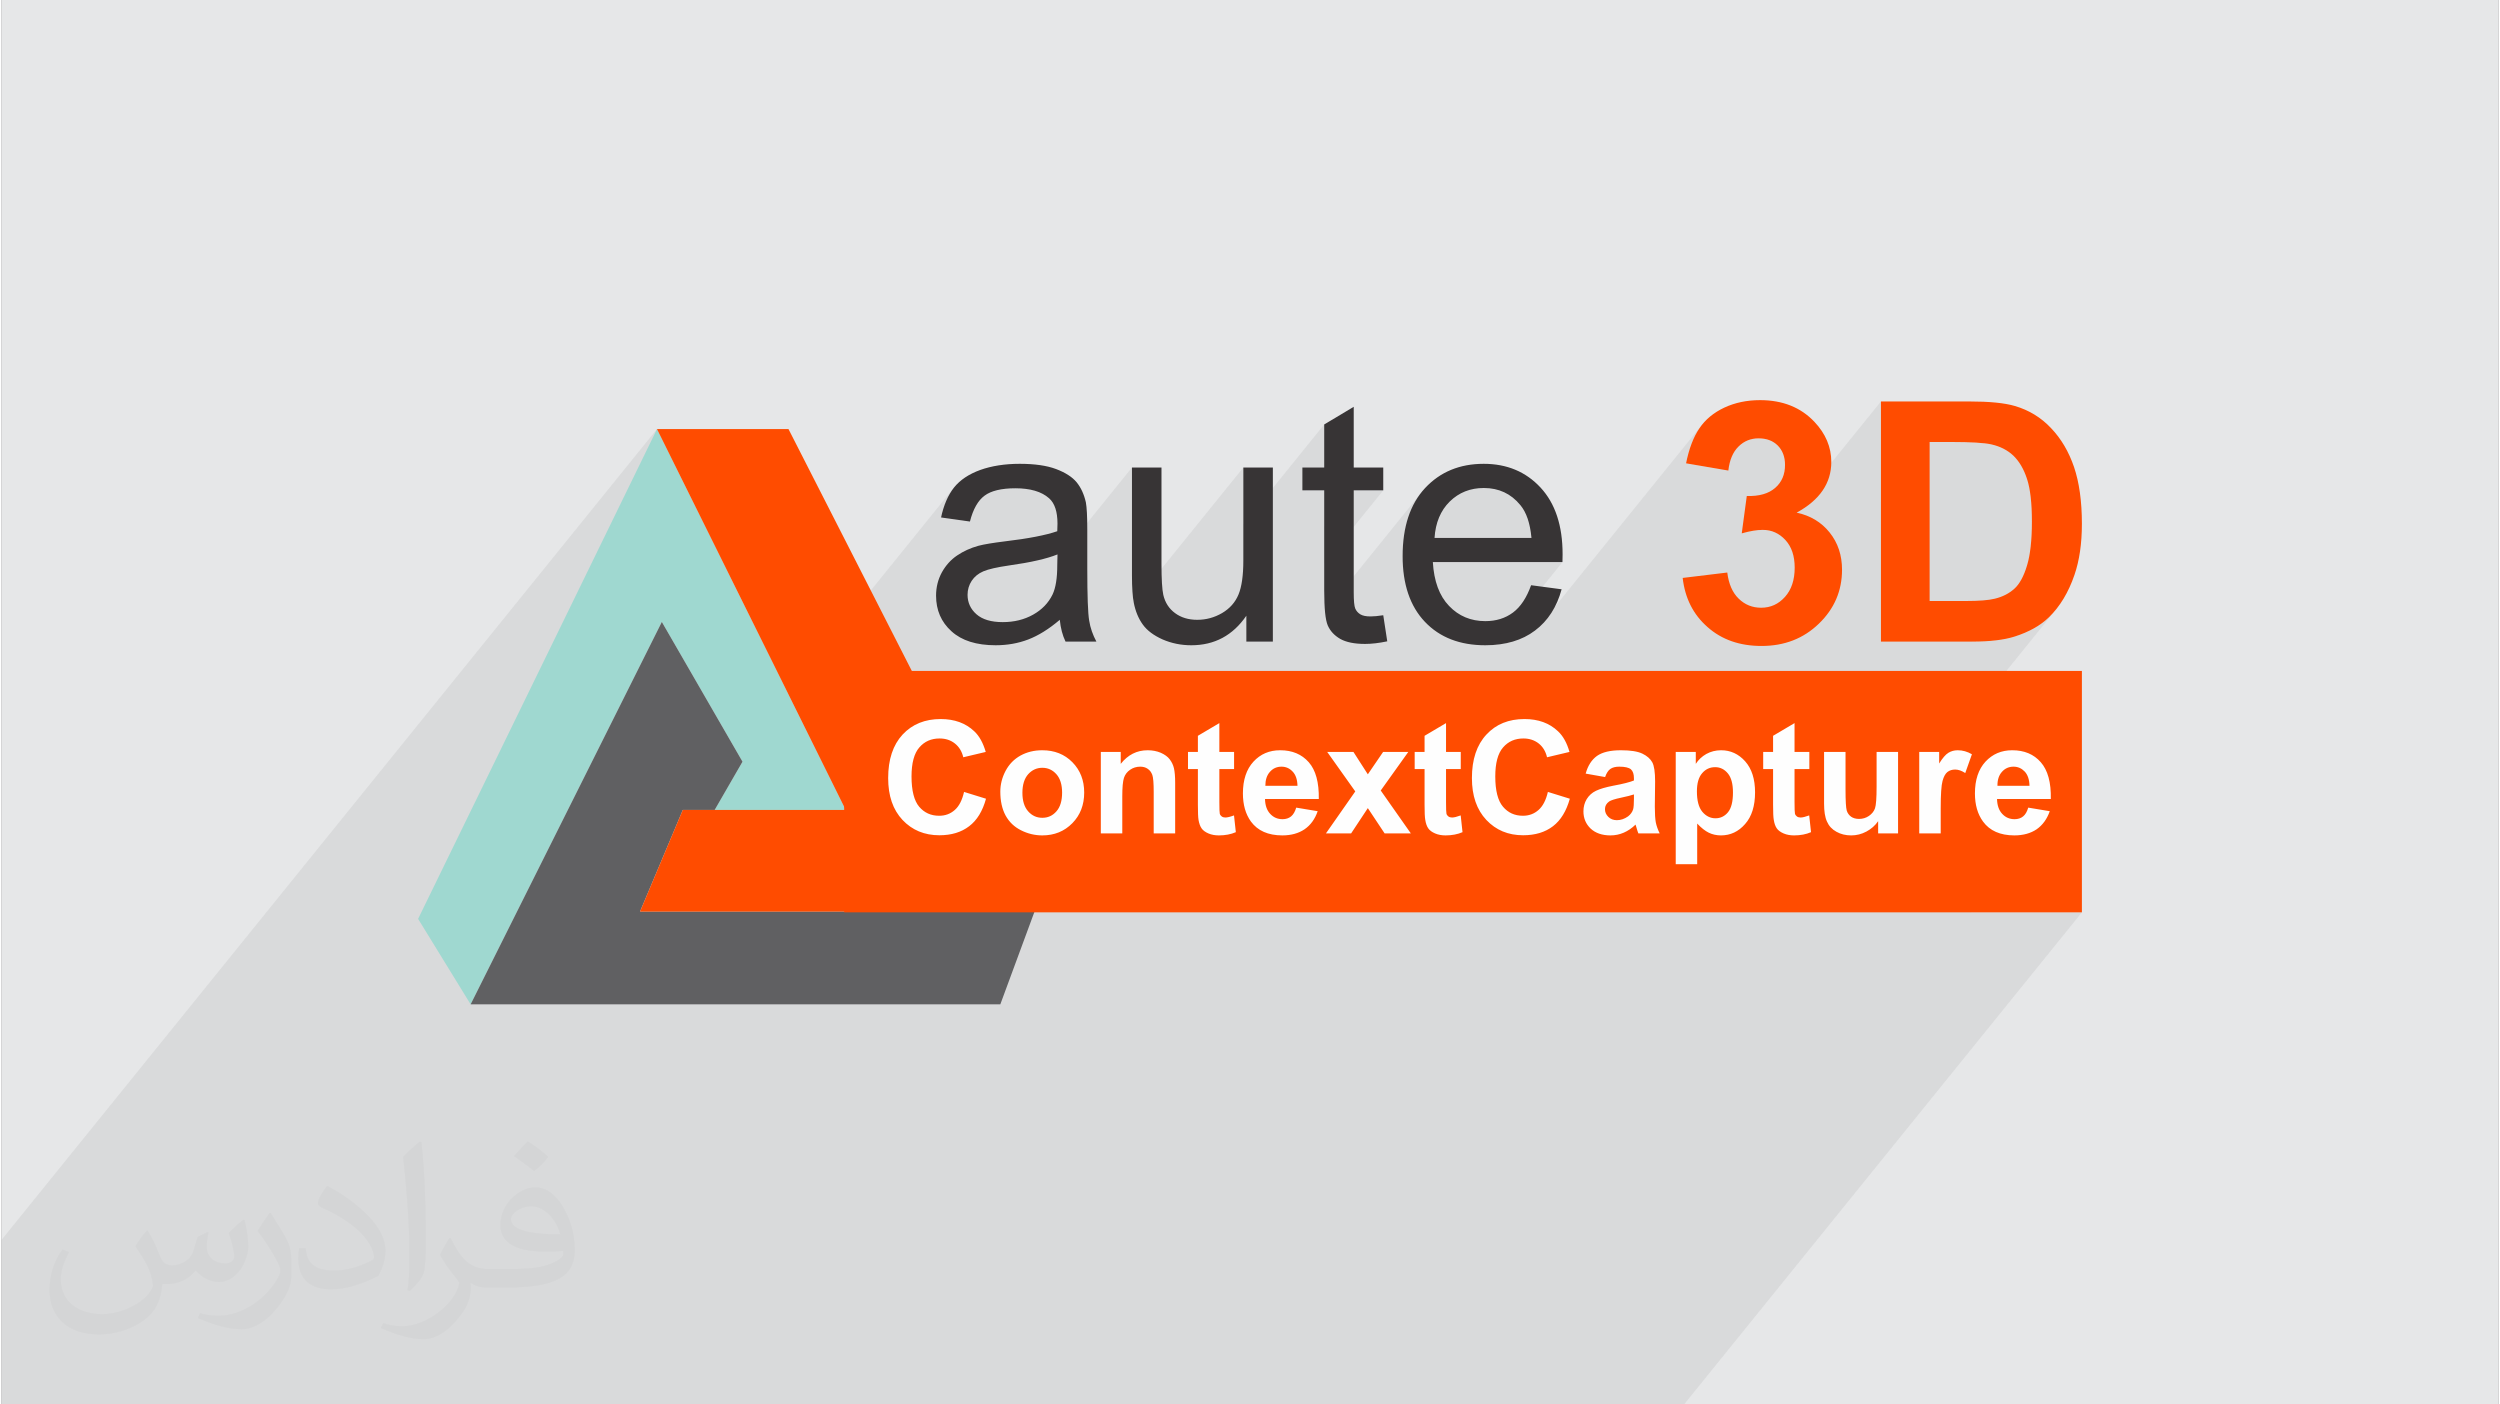
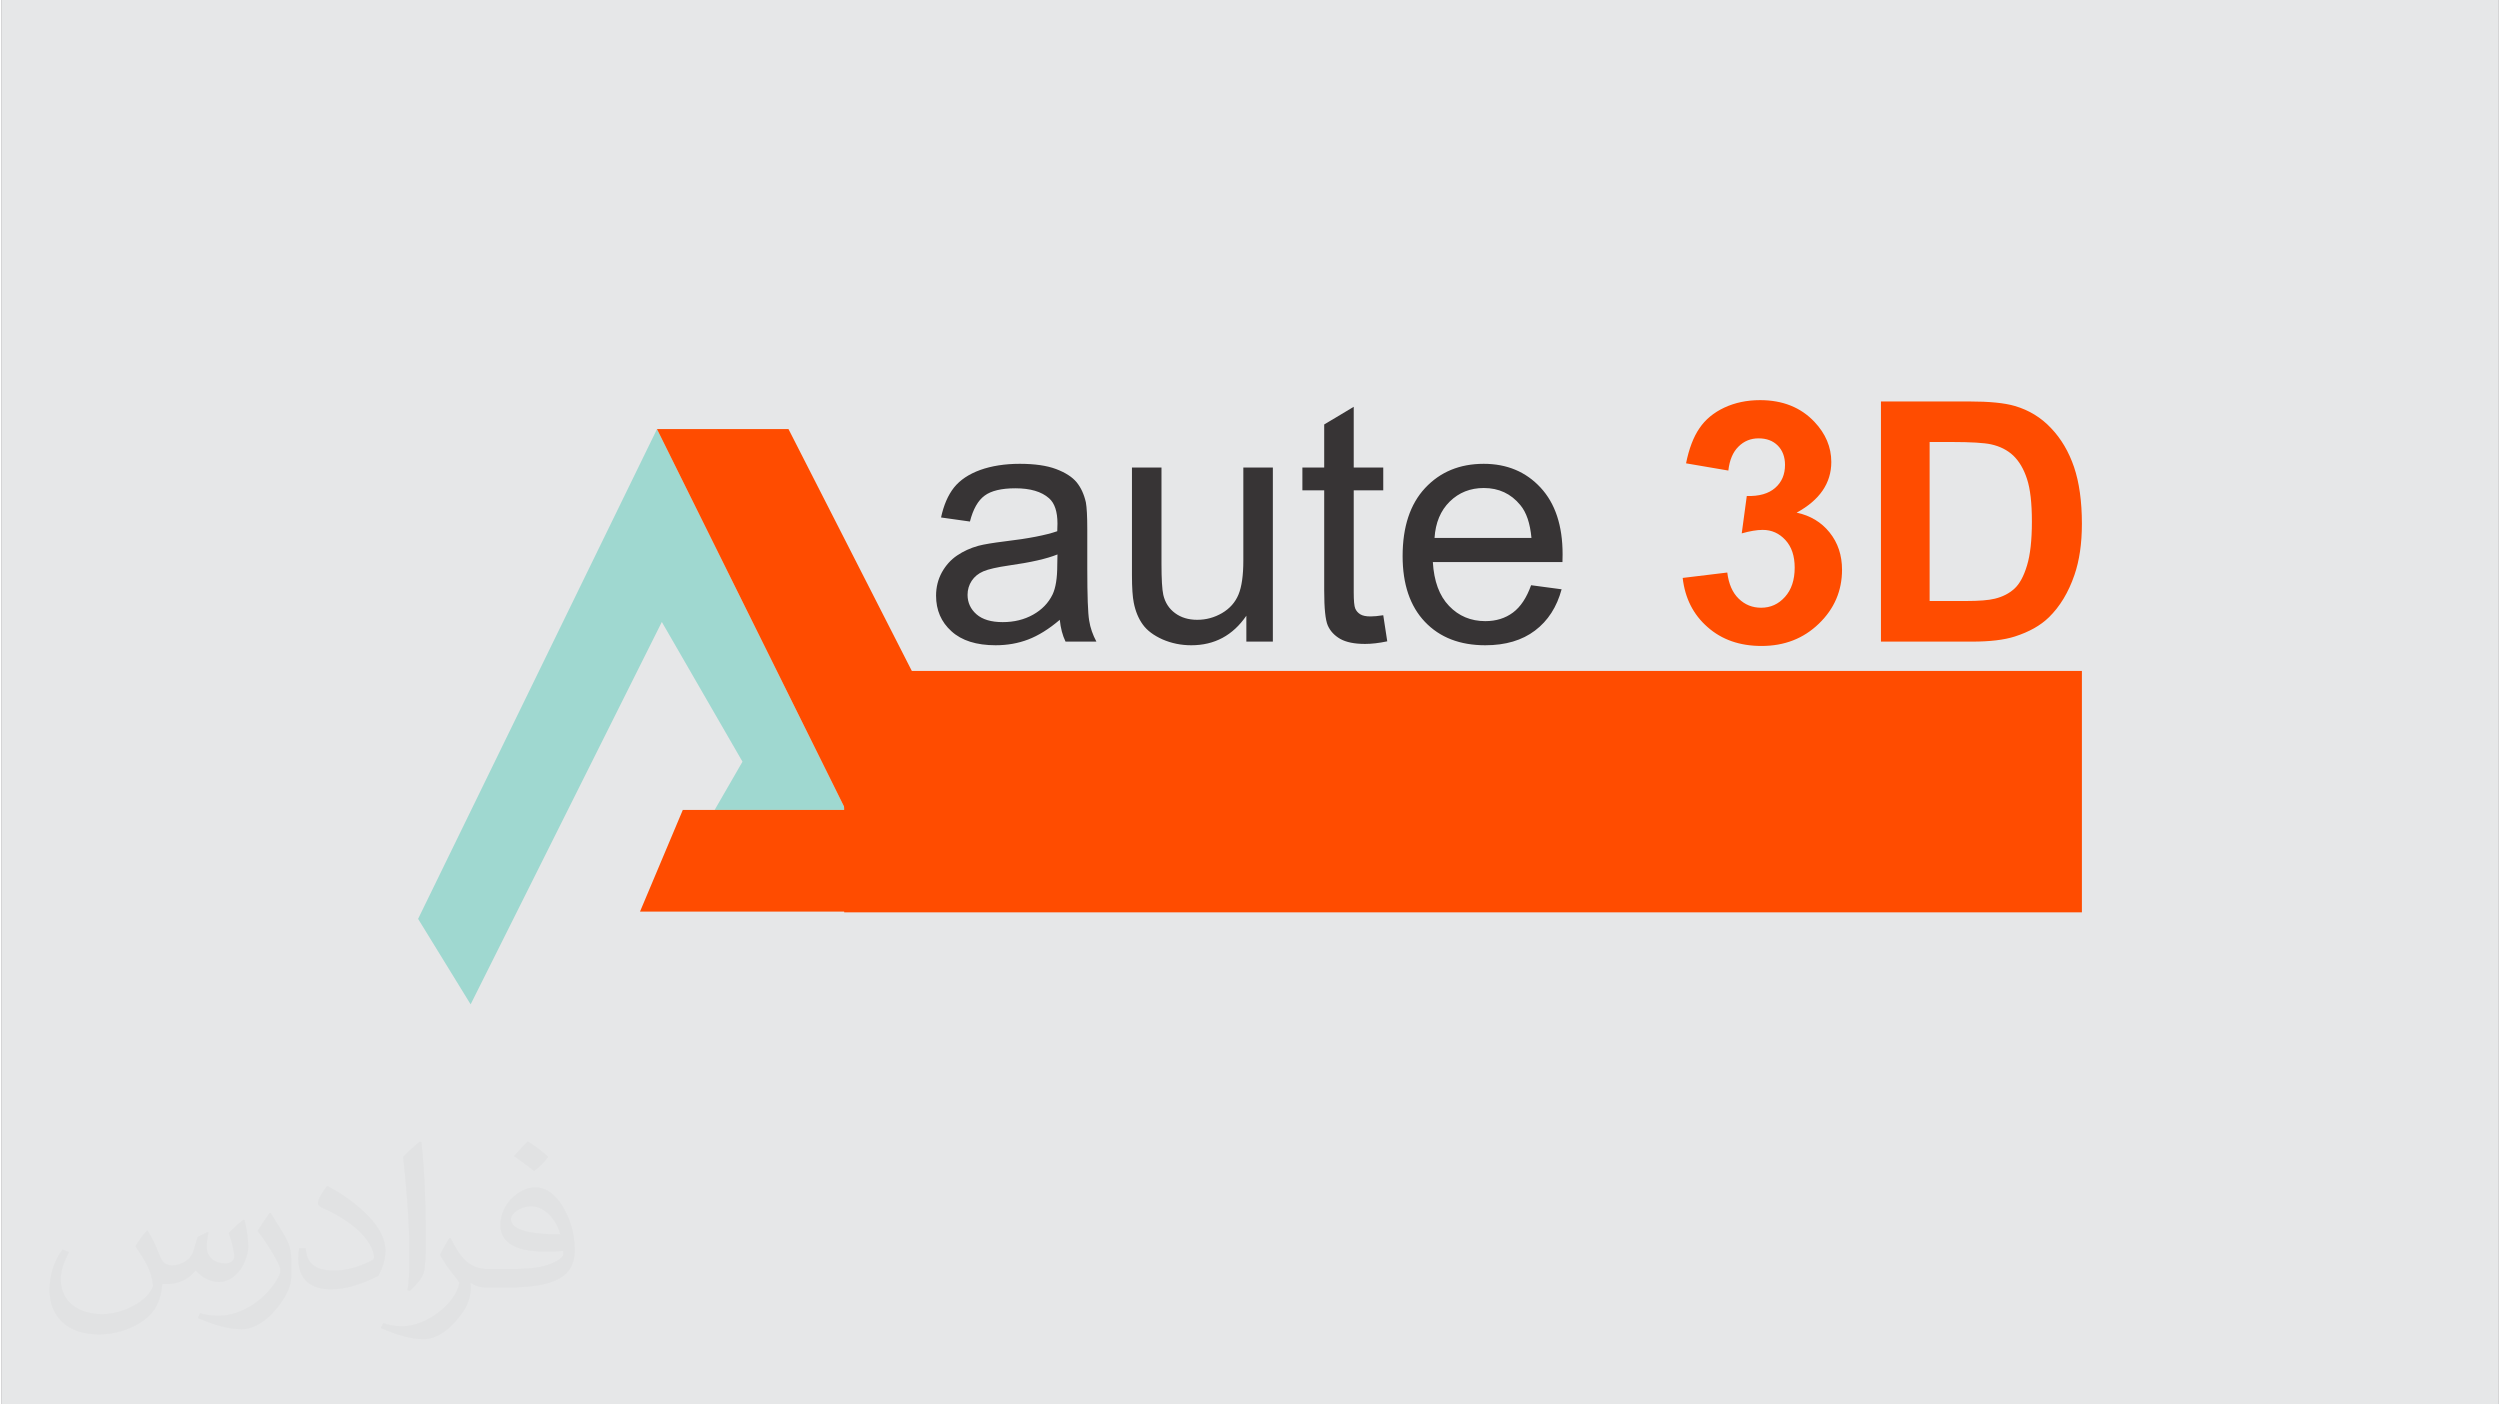
<svg xmlns="http://www.w3.org/2000/svg" xml:space="preserve" width="356px" height="200px" version="1.0" shape-rendering="geometricPrecision" text-rendering="geometricPrecision" image-rendering="optimizeQuality" fill-rule="evenodd" clip-rule="evenodd" viewBox="0 0 35600 20025">
  <rect x="0" y="0" width="35600" height="20025" fill="#808080" stroke="none" />
  <g id="Layer_x0020_1">
    <g id="_2041989165024">
      <path fill="#E6E7E8" d="M0 0l35600 0 0 20025 -35600 0 0 -20025z" />
      <path fill="#373435" fill-opacity="0.031" d="M2082 17547c68,104 112,203 155,312 32,64 49,183 199,183 44,0 107,-14 163,-45 63,-33 111,-83 136,-159l60 -202 146 -72 10 10c-20,77 -25,149 -25,206 0,170 146,234 262,234 68,0 129,-34 129,-95 0,-81 -34,-217 -78,-339 68,-68 136,-136 214,-191l12 6c34,144 53,287 53,381 0,93 -41,196 -75,264 -70,132 -194,238 -344,238 -114,0 -241,-58 -328,-163l-5 0c-82,101 -209,193 -412,193l-63 0c-10,134 -39,229 -83,314 -121,237 -480,404 -818,404 -470,0 -706,-272 -706,-633 0,-223 73,-431 185,-578l92 38c-70,134 -117,262 -117,385 0,338 275,499 592,499 294,0 658,-187 724,-404 -25,-237 -114,-348 -250,-565 41,-72 94,-144 160,-221l12 0 0 0zm5421 -1274c99,62 196,136 291,221 -53,74 -119,142 -201,202 -95,-77 -190,-143 -287,-213 66,-74 131,-146 197,-210l0 0zm51 926c-160,0 -291,105 -291,183 0,168 320,219 703,217 -48,-196 -216,-400 -412,-400zm-359 895c208,0 390,-6 529,-41 155,-39 286,-118 286,-171 0,-15 0,-31 -5,-46 -87,8 -187,8 -274,8 -282,0 -498,-64 -583,-222 -21,-44 -36,-93 -36,-149 0,-152 66,-303 182,-406 97,-85 204,-138 313,-138 197,0 354,158 464,408 60,136 101,293 101,491 0,132 -36,243 -118,326 -153,148 -435,204 -867,204l-196 0 0 0 -51 0c-107,0 -184,-19 -245,-66l-10 0c3,25 5,50 5,72 0,97 -32,221 -97,320 -192,287 -400,410 -580,410 -182,0 -405,-70 -606,-161l36 -70c65,27 155,46 279,46 325,0 752,-314 805,-619 -12,-25 -34,-58 -65,-93 -95,-113 -155,-208 -211,-307 48,-95 92,-171 133,-239l17 -2c139,282 265,445 546,445l44 0 0 0 204 0 0 0zm-1408 299c24,-130 26,-276 26,-413l0 -202c0,-377 -48,-926 -87,-1282 68,-75 163,-161 238,-219l22 6c51,450 63,972 63,1452 0,126 -5,250 -17,340 -7,114 -73,201 -214,332l-31 -14 0 0zm-1449 -596c7,177 94,318 398,318 189,0 349,-50 526,-135 32,-14 49,-33 49,-49 0,-111 -85,-258 -228,-392 -139,-126 -323,-237 -495,-311 -59,-25 -78,-52 -78,-77 0,-51 68,-158 124,-235l19 -2c197,103 417,256 580,427 148,157 240,316 240,489 0,128 -39,250 -102,361 -216,109 -446,192 -674,192 -277,0 -466,-130 -466,-436 0,-33 0,-84 12,-150l95 0 0 0zm-501 -503l172 278c63,103 122,215 122,392l0 227c0,183 -117,379 -306,573 -148,132 -279,188 -400,188 -180,0 -386,-56 -624,-159l27 -70c75,21 162,37 269,37 342,-2 692,-252 852,-557 19,-35 26,-68 26,-90 0,-36 -19,-75 -34,-110 -87,-165 -184,-315 -291,-453 56,-89 112,-174 173,-258l14 2z" />
-       <path fill="#373435" fill-opacity="0.078" d="M19700 6991l-842 1041 0 389 1 91 2 82 4 75 5 53 1352 -1673 -65 99 -55 108 -46 117 -35 126 -25 134 -15 143 -5 152 2 46 624 -772 46 -51 51 -45 54 -39 56 -34 59 -27 62 -21 65 -15 68 -9 71 -3 78 3 75 12 70 19 67 27 63 34 60 42 55 49 52 57 31 41 28 47 25 51 21 56 18 61 15 66 12 71 9 76 -279 344 721 0 -953 1179 59 -6 96 -16 91 -23 86 -30 81 -36 77 -42 71 -49 26 -21 2352 -2910 -33 46 -31 49 -29 52 -27 57 -25 61 -23 64 -20 68 -19 73 -17 76 484 83 235 -291 29 -31 30 -27 32 -24 33 -20 35 -17 37 -13 38 -9 40 -5 41 -2 42 1 40 5 37 8 35 11 33 15 31 18 29 21 27 24 24 27 21 29 18 31 14 34 11 35 8 38 5 40 2 42 -2 50 -7 47 -11 45 -15 42 -20 40 -24 37 -530 656 -8 59 43 -12 41 -10 40 -8 38 -7 37 -6 35 -4 33 -2 32 -1 47 3 45 6 44 12 40 15 1510 -1867 0 1436 694 -858 309 0 101 1 92 2 84 2 75 4 66 4 58 6 49 7 40 7 47 12 45 14 43 17 41 19 39 21 37 24 34 26 33 28 30 32 29 34 27 37 25 40 24 42 22 46 20 49 18 52 16 56 15 62 12 67 10 73 7 79 6 85 3 90 1 97 -1 96 -3 92 -6 86 -7 81 -10 76 -12 71 -15 65 -16 60 -18 55 -19 52 -21 47 -22 43 -23 39 -24 35 -26 32 -631 781 1 0 93 -1 88 -4 84 -5 78 -8 74 -11 69 -12 64 -15 60 -17 74 -26 71 -28 66 -30 63 -33 58 -35 55 -38 51 -40 47 -43 57 -60 55 -64 -1676 2073 0 125 69 -87 16 -18 16 -15 16 -13 15 -10 14 -9 16 -7 16 -6 16 -5 17 -4 17 -3 18 -2 19 0 26 1 26 2 25 5 26 6 25 8 25 10 24 12 25 13 -95 268 -350 432 0 70 0 126 638 -790 39 -38 42 -33 44 -29 46 -23 49 -17 51 -13 54 -8 56 -2 63 2 60 8 56 14 53 18 49 24 46 30 42 35 39 40 35 45 30 52 26 57 20 62 15 69 11 74 5 80 1 85 -126 156 111 18 -16 41 -18 39 -20 35 -22 34 -25 30 -1020 1263 1579 0 -5673 7017 -1579 0 -44 0 -125 0 -190 0 -33 0 -233 0 -311 0 -147 0 -97 0 -164 0 -187 0 -158 0 -121 0 -142 0 -7 0 -212 0 -9 0 -100 0 -24 0 -71 0 -1 0 -178 0 -34 0 -302 0 -218 0 -88 0 -10 0 -219 0 -214 0 -306 0 -13 0 -197 0 -14 0 -71 0 -126 0 -40 0 -54 0 -160 0 -52 0 -26 0 -115 0 -45 0 -71 0 -422 0 -87 0 -48 0 -150 0 -4 0 -134 0 -215 0 -23 0 -48 0 -229 0 -37 0 -120 0 -332 0 -11 0 -14 0 -132 0 -42 0 -55 0 -62 0 -59 0 -20 0 -169 0 -80 0 -153 0 -63 0 -40 0 -288 0 -30 0 -179 0 -219 0 -160 0 -20 0 -114 0 -211 0 -29 0 -33 0 -164 0 -13 0 -101 0 -96 0 -93 0 -29 0 -184 0 -26 0 -83 0 -32 0 -20 0 -20 0 -5 0 -36 0 -10 0 -92 0 -79 0 -148 0 -40 0 -205 0 -44 0 -103 0 -23 0 -48 0 -142 0 -32 0 -200 0 -34 0 -311 0 -33 0 -41 0 -72 0 -97 0 -9 0 -85 0 -258 0 -191 0 -13 0 -86 0 -98 0 -13 0 -197 0 -109 0 -105 0 -92 0 -26 0 -114 0 -1 0 -45 0 -17 0 -169 0 -117 0 -92 0 -193 0 -19 0 -82 0 -4 0 -83 0 -3 0 -135 0 -107 0 -7 0 -118 0 -52 0 -93 0 -48 0 -263 0 -185 0 -190 0 -223 0 -151 0 -93 0 -89 0 -73 0 -81 0 -152 0 -134 0 -36 0 -89 0 -208 0 -374 0 -158 0 -194 0 -61 0 -73 0 -60 0 -136 0 -651 0 -536 0 -171 0 -71 0 -34 0 -103 0 -108 0 -142 0 -17 0 -143 0 -152 0 -784 0 -1681 0 -53 0 -342 0 0 -2347 9345 -11560 1866 3765 2369 -2932 -31 42 -29 46 -26 49 -24 51 -22 55 -20 59 -17 61 -16 64 318 45 237 -294 32 -34 34 -28 38 -24 43 -22 47 -18 53 -14 57 -12 62 -8 68 -5 71 -2 78 3 72 6 67 11 63 16 57 20 53 24 48 29 42 33 28 29 25 33 20 38 17 43 13 48 9 52 6 57 2 61 0 7 0 9 0 10 -1 13 0 15 -1 16 0 19 -1 20 -347 430 63 -14 82 -20 76 -21 68 -22 61 -22 -1 77 1063 -1316 0 1536 1 64 1 61 2 55 3 52 3 46 5 43 5 37 6 34 1 3 1561 -1931 0 813 1153 -1427 0 614 -263 325 263 0 0 521 421 -521 421 0z" />
      <g>
        <path fill="#9FD8D0" d="M9345 6118l-3406 6983 749 1219 2726 -5452 1150 1992 -397 688 1869 0 -2691 -5430z" />
-         <path fill="#606062" d="M14728 12997l-488 1323 -7552 0 2726 -5452 1150 1992 -397 688 -454 0 -610 1449 5625 0z" />
        <path fill="#FF4C00" d="M12036 11548l-2691 -5430 1875 0 3508 6879 -5625 0 610 -1449 2323 0z" />
        <g>
          <path fill="#373435" fill-rule="nonzero" d="M15088 8837c-156,133 -307,226 -451,281 -144,55 -299,82 -464,82 -273,0 -483,-66 -629,-199 -147,-132 -220,-302 -220,-508 0,-121 28,-232 83,-333 56,-100 128,-180 217,-240 90,-61 191,-107 303,-138 83,-22 208,-42 375,-63 339,-40 590,-89 750,-145 2,-57 3,-94 3,-109 0,-170 -40,-291 -120,-361 -107,-95 -268,-142 -480,-142 -198,0 -345,35 -439,105 -94,69 -164,192 -209,369l-412 -58c38,-176 99,-318 185,-427 87,-108 211,-191 373,-250 162,-58 351,-88 565,-88 212,0 385,25 518,75 132,50 230,113 292,188 62,76 106,172 132,287 13,72 20,201 20,387l0 558c0,389 9,636 27,740 16,105 52,204 103,300l-440 0c-43,-89 -70,-192 -82,-311zm-33 -932c-153,62 -383,114 -689,157 -173,25 -296,53 -368,84 -72,31 -127,76 -166,135 -39,60 -59,126 -59,200 0,110 43,204 128,278 85,74 209,111 373,111 162,0 306,-35 433,-106 125,-70 219,-166 278,-288 45,-95 67,-234 67,-418l3 -153zm2693 1243l0 -369c-193,281 -454,421 -785,421 -146,0 -282,-28 -409,-83 -127,-57 -221,-127 -282,-212 -62,-85 -105,-189 -129,-311 -17,-83 -26,-214 -26,-392l0 -1536 421 0 0 1373c0,219 9,368 26,443 26,111 82,197 168,260 85,63 190,95 316,95 126,0 244,-32 354,-96 110,-65 188,-153 234,-264 46,-111 69,-273 69,-484l0 -1327 421 0 0 2482 -378 0zm1952 -376l57 372c-118,25 -224,37 -316,37 -152,0 -270,-24 -355,-72 -84,-49 -142,-112 -177,-191 -34,-79 -51,-244 -51,-497l0 -1430 -311 0 0 -325 311 0 0 -614 421 -252 0 866 421 0 0 325 -421 0 0 1454c0,120 7,197 22,232 15,34 38,61 72,82 33,20 81,30 144,30 46,0 107,-5 183,-17zm2108 -428l435 58c-68,252 -194,449 -380,589 -184,139 -420,209 -708,209 -362,0 -649,-111 -861,-334 -212,-223 -318,-536 -318,-938 0,-416 107,-740 321,-970 215,-230 493,-345 835,-345 331,0 601,113 810,338 210,226 315,543 315,952 0,25 -1,62 -2,111l-1848 0c16,272 92,481 231,625 138,145 311,217 517,217 154,0 285,-41 394,-122 109,-81 195,-211 259,-390zm-1377 -674l1382 0c-19,-209 -72,-365 -159,-469 -133,-162 -307,-243 -520,-243 -193,0 -354,64 -486,193 -131,129 -203,302 -217,519z" />
          <path fill="#FF4C00" fill-rule="nonzero" d="M23969 8240l636 -77c20,162 74,287 163,373 88,86 195,129 320,129 135,0 248,-52 340,-155 92,-103 138,-241 138,-417 0,-165 -43,-296 -132,-393 -88,-96 -196,-145 -324,-145 -83,0 -183,17 -299,50l72 -533c177,5 312,-34 405,-116 93,-81 140,-190 140,-327 0,-115 -35,-207 -103,-276 -69,-69 -160,-103 -274,-103 -112,0 -208,39 -286,117 -80,78 -128,192 -145,342l-603 -103c42,-209 105,-375 191,-500 84,-125 203,-223 354,-294 152,-71 322,-107 510,-107 322,0 580,103 775,309 160,169 241,360 241,573 0,301 -165,543 -494,722 196,42 352,136 470,283 118,147 177,324 177,531 0,300 -110,557 -330,769 -219,212 -491,318 -818,318 -309,0 -566,-89 -769,-269 -204,-178 -322,-412 -355,-701zm2827 -2516l1261 0c285,0 501,21 650,65 200,59 373,164 515,316 144,151 252,335 327,554 74,219 112,489 112,810 0,282 -36,524 -106,728 -85,249 -207,451 -365,605 -120,117 -282,208 -485,273 -152,49 -356,73 -610,73l-1299 0 0 -3424zm694 578l0 2267 514 0c192,0 330,-11 416,-33 112,-27 204,-75 278,-142 74,-67 134,-177 180,-330 47,-153 70,-363 70,-627 0,-265 -23,-467 -70,-609 -46,-142 -112,-252 -195,-332 -84,-79 -190,-133 -319,-161 -96,-21 -285,-33 -565,-33l-309 0z" />
        </g>
        <path fill="#FF4C00" d="M12014 9566l17647 0 0 3442 -17647 0 0 -3442z" />
-         <path fill="#FEFEFE" fill-rule="nonzero" d="M13723 11291l313 97c-48,176 -128,307 -240,392 -112,86 -253,129 -425,129 -213,0 -388,-73 -525,-218 -137,-146 -205,-344 -205,-597 0,-266 69,-473 206,-621 138,-148 319,-221 543,-221 196,0 356,58 478,174 73,68 127,167 164,295l-320 76c-19,-82 -59,-148 -119,-196 -60,-48 -133,-72 -219,-72 -119,0 -215,42 -289,128 -74,85 -111,223 -111,413 0,202 37,347 109,432 73,86 168,129 285,129 86,0 160,-27 222,-82 62,-54 106,-140 133,-258zm517 -4c0,-102 25,-201 75,-296 51,-96 122,-168 214,-219 92,-50 194,-75 308,-75 176,0 319,57 431,171 112,114 168,258 168,432 0,176 -56,322 -169,437 -114,116 -256,174 -428,174 -106,0 -207,-24 -304,-73 -96,-48 -169,-118 -220,-211 -50,-93 -75,-206 -75,-340zm315 17c0,115 28,203 82,264 55,62 122,92 202,92 80,0 147,-30 201,-92 54,-61 81,-150 81,-267 0,-113 -27,-201 -81,-262 -54,-61 -121,-92 -201,-92 -80,0 -147,31 -202,92 -54,61 -82,150 -82,265zm2178 578l-306 0 0 -592c0,-125 -7,-206 -20,-242 -14,-37 -35,-66 -65,-86 -29,-21 -65,-31 -107,-31 -54,0 -102,15 -144,44 -43,29 -72,68 -88,115 -16,49 -24,137 -24,267l0 525 -306 0 0 -1161 284 0 0 170c102,-129 229,-194 384,-194 68,0 130,12 187,36 56,25 99,56 127,93 29,38 50,81 61,129 11,48 17,117 17,206l0 721zm840 -1161l0 244 -210 0 0 470c0,95 2,151 6,166 4,16 13,29 28,40 14,10 31,15 51,15 29,0 70,-10 124,-30l26 239c-71,31 -152,46 -242,46 -55,0 -105,-9 -149,-28 -44,-19 -77,-43 -97,-72 -21,-30 -35,-70 -44,-121 -6,-36 -9,-108 -9,-217l0 -508 -141 0 0 -244 141 0 0 -230 306 -181 0 411 210 0zm886 794l306 51c-39,113 -101,198 -186,257 -85,58 -191,88 -318,88 -202,0 -351,-66 -448,-198 -76,-106 -114,-239 -114,-401 0,-192 50,-343 150,-452 100,-109 227,-163 381,-163 172,0 308,57 408,171 100,114 147,288 143,524l-767 0c2,91 27,162 74,212 47,51 106,76 176,76 48,0 88,-13 121,-39 32,-26 57,-68 74,-126zm18 -311c-2,-89 -25,-157 -69,-203 -43,-46 -96,-70 -159,-70 -67,0 -122,25 -165,74 -44,49 -65,115 -65,199l458 0zm406 678l418 -598 -400 -563 374 0 205 319 218 -319 359 0 -393 550 429 611 -374 0 -239 -360 -238 360 -359 0zm1922 -1161l0 244 -210 0 0 470c0,95 2,151 6,166 4,16 13,29 28,40 14,10 31,15 52,15 28,0 69,-10 123,-30l26 239c-71,31 -152,46 -242,46 -55,0 -105,-9 -149,-28 -44,-19 -77,-43 -97,-72 -21,-30 -35,-70 -43,-121 -7,-36 -10,-108 -10,-217l0 -508 -141 0 0 -244 141 0 0 -230 306 -181 0 411 210 0zm1242 570l313 97c-49,176 -129,307 -240,392 -112,86 -254,129 -426,129 -213,0 -387,-73 -524,-218 -137,-146 -206,-344 -206,-597 0,-266 69,-473 207,-621 137,-148 318,-221 543,-221 196,0 355,58 477,174 73,68 128,167 164,295l-320 76c-19,-82 -58,-148 -118,-196 -61,-48 -134,-72 -219,-72 -119,0 -216,42 -290,128 -74,85 -111,223 -111,413 0,202 37,347 110,432 73,86 167,129 284,129 86,0 160,-27 222,-82 62,-54 107,-140 134,-258zm816 -212l-277 -49c31,-113 85,-197 161,-252 77,-54 190,-81 341,-81 137,0 239,16 306,48 67,32 114,74 141,123 28,50 41,142 41,275l-4 358c0,102 5,177 14,225 10,49 28,101 55,156l-304 0c-8,-20 -18,-50 -29,-90 -5,-18 -9,-30 -11,-35 -52,51 -108,89 -168,115 -60,26 -123,39 -190,39 -119,0 -213,-33 -282,-97 -68,-65 -103,-147 -103,-246 0,-65 16,-124 47,-175 32,-51 75,-91 132,-118 56,-27 137,-51 244,-72 143,-26 242,-52 297,-75l0 -31c0,-59 -14,-102 -43,-128 -30,-25 -85,-38 -166,-38 -54,0 -97,11 -128,33 -30,22 -55,60 -74,115zm411 248c-39,13 -101,29 -186,47 -85,18 -141,36 -167,53 -40,29 -60,65 -60,109 0,43 16,80 48,111 32,31 72,47 122,47 55,0 108,-18 159,-54 36,-28 61,-62 73,-102 7,-26 11,-76 11,-150l0 -61zm596 -606l286 0 0 170c37,-58 87,-105 150,-141 64,-35 134,-53 211,-53 135,0 249,53 343,158 94,106 141,253 141,442 0,194 -47,345 -142,452 -94,108 -209,162 -344,162 -64,0 -122,-13 -175,-39 -51,-25 -107,-69 -164,-130l0 580 -306 0 0 -1601zm302 563c0,130 25,227 77,290 52,62 115,93 188,93 71,0 131,-29 178,-86 47,-57 71,-151 71,-282 0,-122 -24,-213 -73,-272 -49,-59 -109,-89 -181,-89 -75,0 -137,29 -186,87 -50,58 -74,144 -74,259zm1603 -563l0 244 -211 0 0 470c0,95 2,151 6,166 4,16 13,29 28,40 14,10 31,15 52,15 28,0 69,-10 123,-30l26 239c-71,31 -152,46 -242,46 -55,0 -105,-9 -149,-28 -44,-19 -77,-43 -97,-72 -21,-30 -35,-70 -43,-121 -7,-36 -10,-108 -10,-217l0 -508 -141 0 0 -244 141 0 0 -230 306 -181 0 411 211 0zm981 1161l0 -174c-42,62 -98,111 -167,148 -69,37 -141,55 -218,55 -78,0 -148,-17 -210,-52 -62,-34 -107,-82 -134,-144 -29,-62 -42,-148 -42,-258l0 -736 306 0 0 535c0,163 6,263 17,300 11,37 32,66 62,88 30,21 68,32 114,32 53,0 100,-15 141,-43 42,-29 71,-65 86,-108 15,-42 23,-147 23,-313l0 -491 306 0 0 1161 -284 0zm892 0l-306 0 0 -1161 284 0 0 165c48,-78 92,-129 132,-153 39,-24 83,-36 133,-36 70,0 137,19 202,57l-95 268c-52,-34 -100,-50 -144,-50 -43,0 -80,12 -110,35 -30,24 -53,66 -70,128 -17,62 -26,192 -26,389l0 358zm1248 -367l307 51c-40,113 -102,198 -186,257 -85,58 -192,88 -319,88 -201,0 -351,-66 -447,-198 -77,-106 -115,-239 -115,-401 0,-192 50,-343 150,-452 101,-109 228,-163 381,-163 173,0 309,57 408,171 100,114 148,288 143,524l-767 0c2,91 27,162 74,212 47,51 106,76 176,76 48,0 89,-13 121,-39 33,-26 57,-68 74,-126zm18 -311c-2,-89 -25,-157 -68,-203 -44,-46 -97,-70 -160,-70 -66,0 -122,25 -165,74 -44,49 -65,115 -64,199l457 0z" />
      </g>
    </g>
  </g>
</svg>